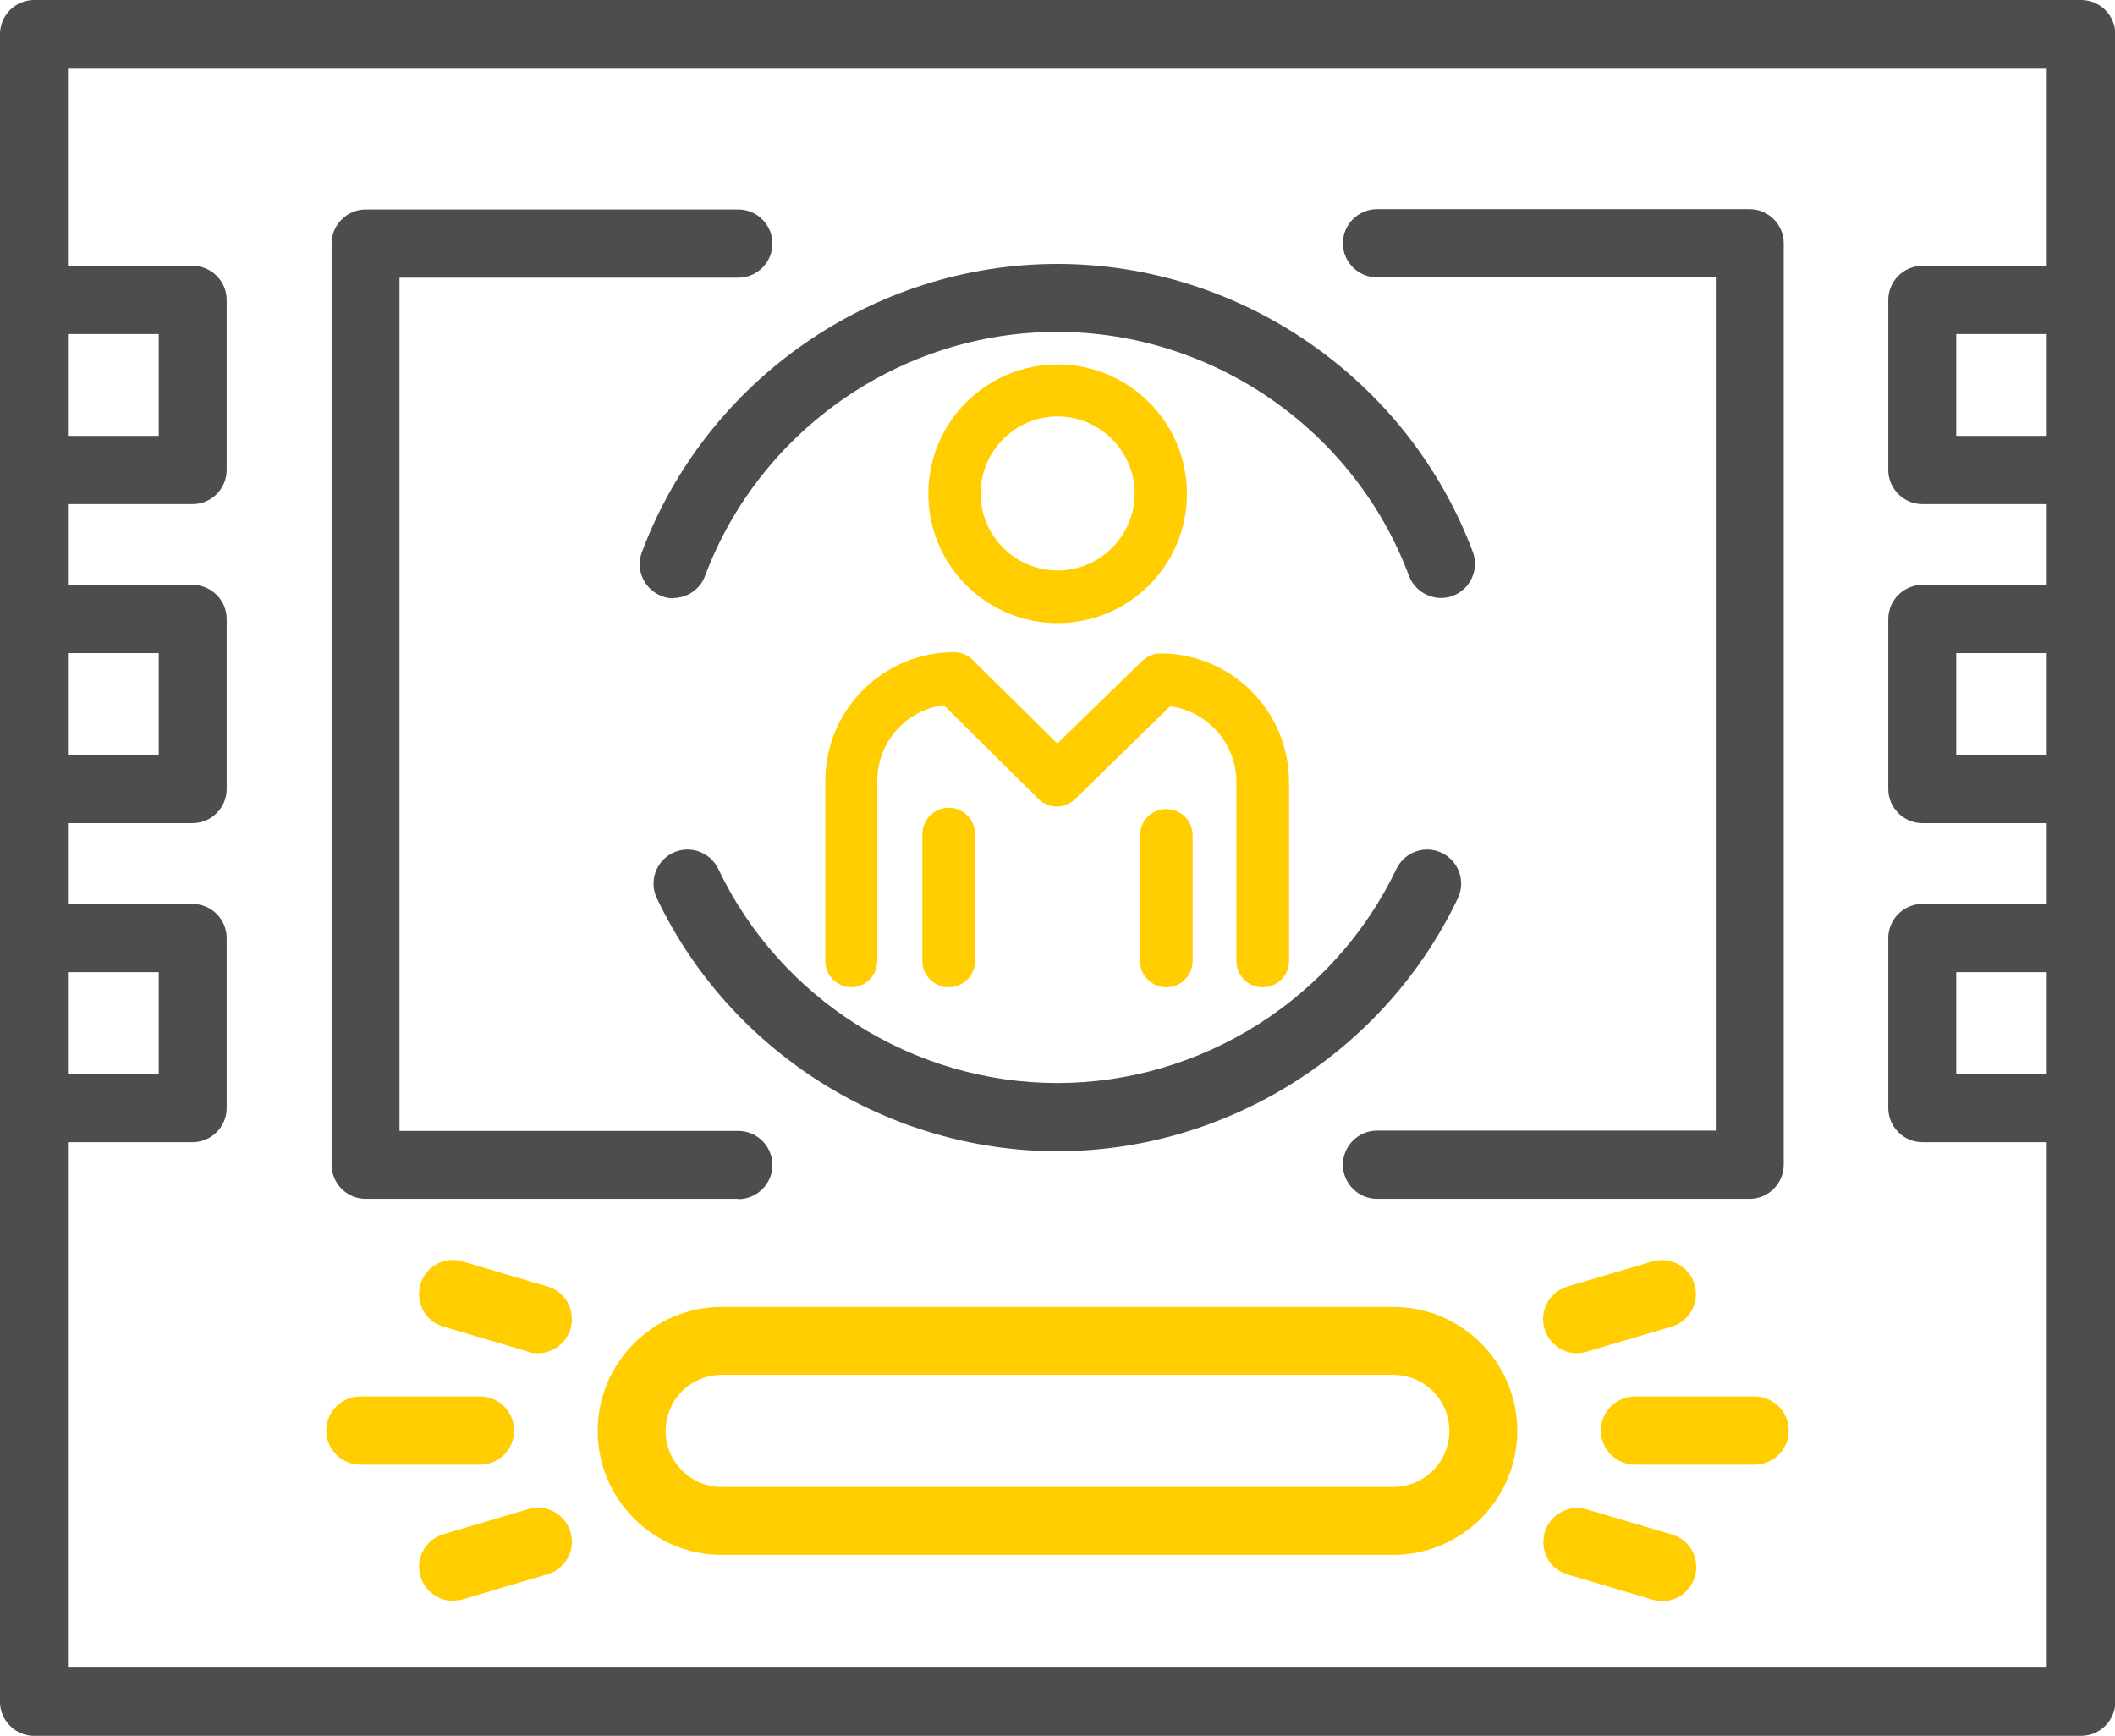
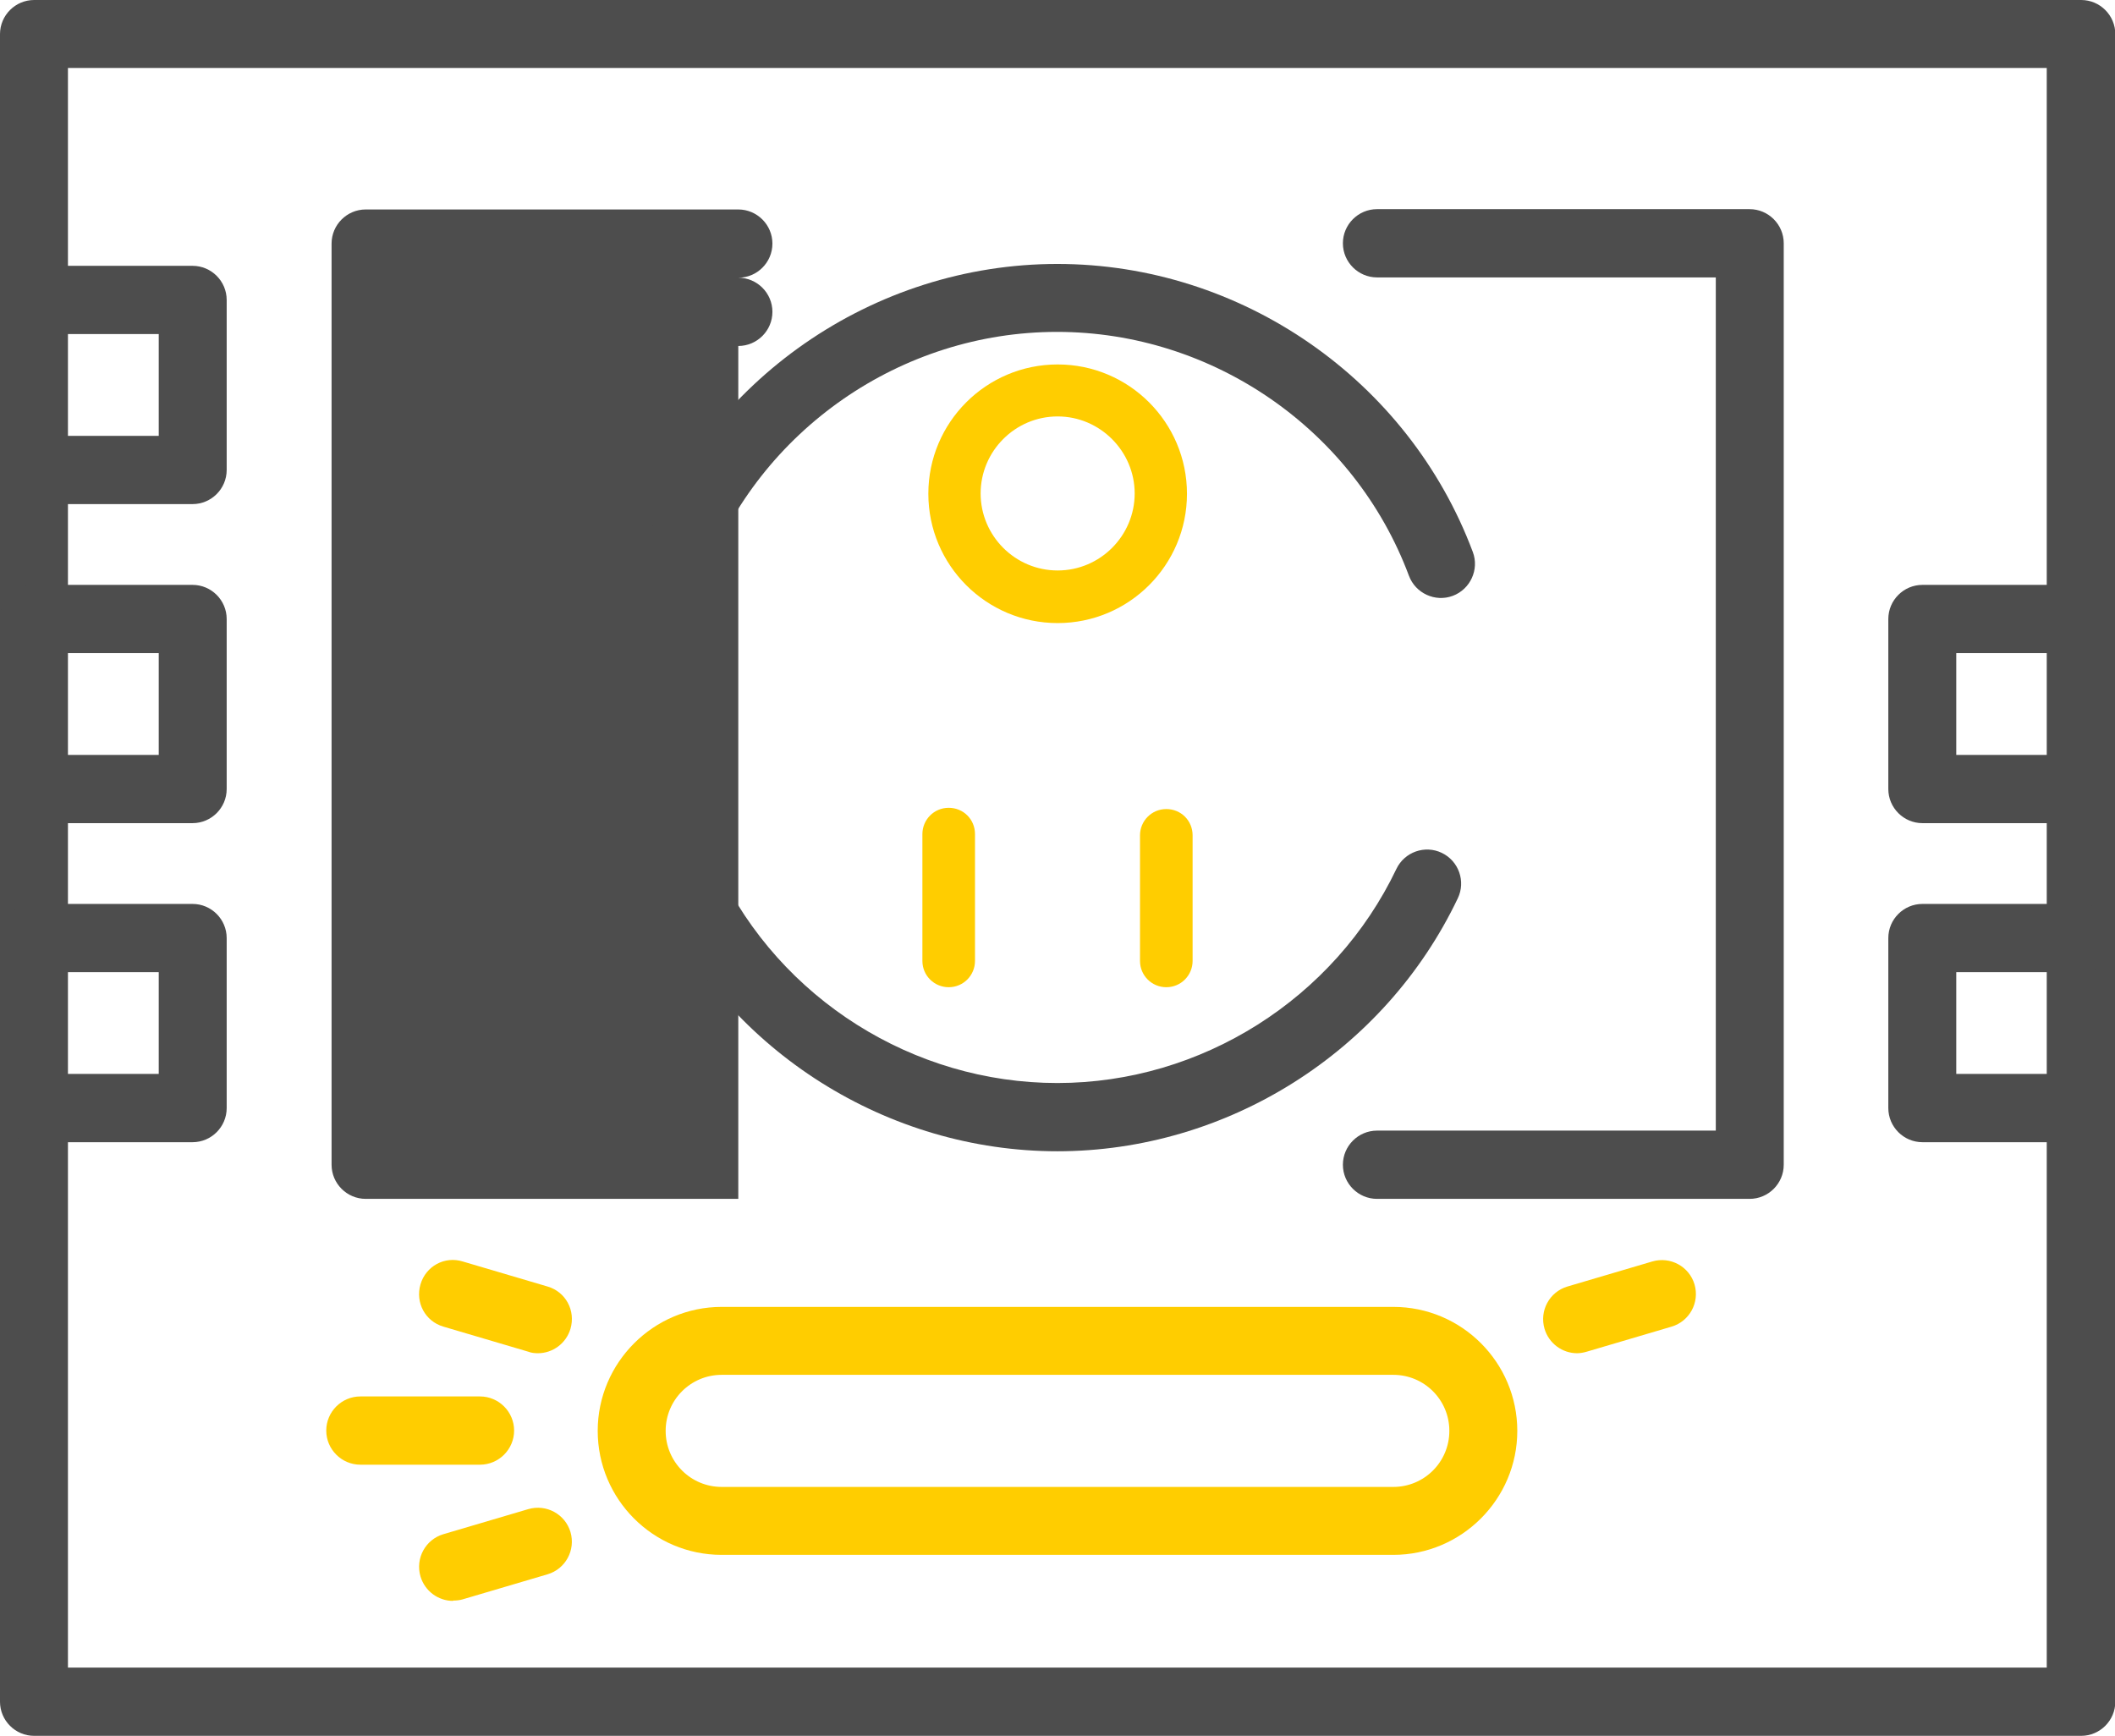
<svg xmlns="http://www.w3.org/2000/svg" id="Capa_2" data-name="Capa 2" viewBox="0 0 67.55 55.44">
  <defs>
    <style>
      .cls-1 {
        fill: #ffcd00;
      }

      .cls-2 {
        fill: #4d4d4d;
      }
    </style>
  </defs>
  <g id="Capa_1-2" data-name="Capa 1">
    <g>
      <g>
        <path class="cls-2" d="m66.46,55.44H1.09c-.6,0-1.09-.49-1.09-1.09V1.09C0,.49.49,0,1.09,0h65.38c.6,0,1.09.49,1.09,1.09v53.26c0,.6-.49,1.09-1.09,1.09ZM2.17,53.26h63.2V2.17H2.17v51.09Z" />
-         <path class="cls-2" d="m23.58,38.29h-11.9c-.6,0-1.09-.49-1.09-1.09V7.78c0-.6.49-1.09,1.09-1.09h11.9c.6,0,1.09.49,1.09,1.09s-.49,1.09-1.09,1.09h-10.82v27.25h10.82c.6,0,1.09.49,1.09,1.09s-.49,1.09-1.09,1.09Z" />
+         <path class="cls-2" d="m23.58,38.29h-11.9c-.6,0-1.09-.49-1.09-1.09V7.78c0-.6.49-1.09,1.09-1.09h11.9c.6,0,1.09.49,1.09,1.09s-.49,1.09-1.09,1.09h-10.82h10.82c.6,0,1.09.49,1.09,1.09s-.49,1.09-1.09,1.09Z" />
        <path class="cls-2" d="m55.88,38.29h-11.9c-.6,0-1.09-.49-1.09-1.09s.49-1.09,1.09-1.09h10.82V8.86h-10.82c-.6,0-1.09-.49-1.09-1.09s.49-1.09,1.09-1.09h11.9c.6,0,1.09.49,1.09,1.09v29.43c0,.6-.49,1.09-1.09,1.09Z" />
        <path class="cls-2" d="m6.15,16.1H1.09c-.6,0-1.09-.49-1.09-1.09s.49-1.09,1.09-1.09h3.98v-3.25H1.09c-.6,0-1.09-.49-1.09-1.09s.49-1.09,1.09-1.09h5.06c.6,0,1.09.49,1.09,1.09v5.43c0,.6-.49,1.09-1.09,1.09Z" />
        <path class="cls-2" d="m6.15,26.29H1.09c-.6,0-1.09-.49-1.09-1.09s.49-1.09,1.09-1.09h3.98v-3.25H1.09c-.6,0-1.09-.49-1.09-1.09s.49-1.09,1.09-1.09h5.06c.6,0,1.09.49,1.09,1.09v5.43c0,.6-.49,1.09-1.09,1.09Z" />
        <path class="cls-2" d="m6.15,36.48H1.09c-.6,0-1.09-.49-1.09-1.09s.49-1.09,1.09-1.09h3.98v-3.25H1.09c-.6,0-1.09-.49-1.09-1.09s.49-1.09,1.09-1.09h5.06c.6,0,1.09.49,1.09,1.09v5.43c0,.6-.49,1.09-1.09,1.09Z" />
-         <path class="cls-2" d="m66.46,16.1h-5.06c-.6,0-1.09-.49-1.09-1.09v-5.43c0-.6.49-1.09,1.09-1.09h5.06c.6,0,1.09.49,1.09,1.09s-.49,1.09-1.09,1.09h-3.98v3.25h3.98c.6,0,1.09.49,1.09,1.09s-.49,1.09-1.09,1.09Z" />
        <path class="cls-2" d="m66.46,26.29h-5.06c-.6,0-1.09-.49-1.09-1.09v-5.43c0-.6.49-1.09,1.09-1.09h5.06c.6,0,1.09.49,1.09,1.09s-.49,1.09-1.09,1.09h-3.98v3.25h3.98c.6,0,1.09.49,1.09,1.09s-.49,1.09-1.09,1.09Z" />
        <path class="cls-2" d="m66.46,36.48h-5.06c-.6,0-1.09-.49-1.09-1.09v-5.43c0-.6.49-1.09,1.09-1.09h5.06c.6,0,1.09.49,1.09,1.09s-.49,1.09-1.09,1.09h-3.98v3.25h3.98c.6,0,1.09.49,1.09,1.09s-.49,1.09-1.09,1.09Z" />
        <path class="cls-1" d="m44.5,49.66h-21.45c-2.19,0-3.96-1.78-3.96-3.96s1.78-3.96,3.96-3.96h21.45c2.19,0,3.96,1.78,3.96,3.96s-1.78,3.96-3.96,3.96Zm-21.45-5.75c-.99,0-1.79.8-1.79,1.79s.8,1.79,1.79,1.79h21.45c.99,0,1.79-.8,1.79-1.79s-.8-1.79-1.79-1.79h-21.45Z" />
-         <path class="cls-1" d="m56.04,46.78h-3.82c-.6,0-1.09-.49-1.09-1.09s.49-1.09,1.09-1.09h3.82c.6,0,1.09.49,1.09,1.09s-.49,1.09-1.09,1.09Z" />
        <path class="cls-1" d="m50.37,43.22c-.47,0-.9-.31-1.04-.78-.17-.58.16-1.18.73-1.35l2.71-.8c.58-.17,1.18.16,1.35.73.17.58-.16,1.18-.73,1.35l-2.71.8c-.1.03-.21.05-.31.05Z" />
-         <path class="cls-1" d="m53.09,51.13c-.1,0-.21-.01-.31-.04l-2.71-.8c-.58-.17-.9-.77-.73-1.35.17-.58.77-.9,1.35-.73l2.71.8c.58.17.9.77.73,1.35-.14.47-.57.78-1.04.78Z" />
        <path class="cls-1" d="m15.33,46.78h-3.82c-.6,0-1.09-.49-1.09-1.09s.49-1.09,1.09-1.09h3.82c.6,0,1.09.49,1.09,1.09s-.49,1.09-1.09,1.09Z" />
        <path class="cls-1" d="m17.18,43.22c-.1,0-.21-.01-.31-.05l-2.71-.8c-.58-.17-.9-.77-.73-1.35.17-.58.77-.91,1.35-.73l2.71.8c.58.17.9.77.73,1.35-.14.47-.57.78-1.04.78Z" />
        <path class="cls-1" d="m14.47,51.13c-.47,0-.9-.31-1.04-.78-.17-.58.16-1.18.73-1.35l2.71-.8c.58-.17,1.18.16,1.35.73.17.58-.16,1.18-.73,1.35l-2.71.8c-.1.03-.21.04-.31.04Z" />
        <path class="cls-2" d="m33.78,36.77c-5.43,0-10.46-3.17-12.8-8.08-.26-.54-.03-1.19.51-1.45.54-.26,1.19-.03,1.45.51,1.98,4.16,6.23,6.84,10.83,6.84s8.85-2.69,10.83-6.84c.26-.54.91-.77,1.45-.51.54.26.77.91.51,1.45-2.34,4.91-7.36,8.08-12.8,8.08Z" />
        <path class="cls-2" d="m21.52,19.11c-.13,0-.26-.02-.38-.07-.56-.21-.85-.84-.64-1.4,2.06-5.51,7.39-9.21,13.27-9.21s11.21,3.7,13.27,9.2c.21.56-.08,1.19-.64,1.4-.56.21-1.19-.08-1.4-.64-1.74-4.66-6.26-7.79-11.24-7.79s-9.49,3.13-11.24,7.79c-.16.44-.58.71-1.02.71Z" />
      </g>
      <path class="cls-1" d="m30.3,31.53c-.46,0-.84-.37-.84-.84v-4.05c0-.46.37-.84.84-.84s.84.37.84.84v4.05c0,.46-.37.84-.84.84Z" />
-       <path class="cls-1" d="m27.2,31.53c-.46,0-.84-.37-.84-.84v-5.75c0-2.27,1.85-4.11,4.11-4.11.22,0,.43.09.59.24l2.71,2.68,2.71-2.64c.16-.15.37-.24.58-.24,2.27,0,4.11,1.84,4.11,4.11v5.71c0,.46-.37.84-.84.84s-.84-.37-.84-.84v-5.71c0-1.24-.93-2.27-2.12-2.42l-3.03,2.96c-.33.32-.85.32-1.17,0l-3.03-3c-1.2.16-2.12,1.18-2.12,2.42v5.75c0,.46-.37.84-.84.84Z" />
      <path class="cls-1" d="m37.25,31.53c-.46,0-.84-.37-.84-.84v-4.01c0-.46.37-.84.84-.84s.84.37.84.84v4.01c0,.46-.37.84-.84.84Z" />
      <path class="cls-1" d="m33.78,19.9c-2.28,0-4.13-1.85-4.13-4.13s1.85-4.13,4.13-4.13,4.13,1.85,4.13,4.13-1.85,4.13-4.13,4.13Zm0-6.6c-1.36,0-2.46,1.11-2.46,2.46s1.1,2.46,2.46,2.46,2.46-1.11,2.46-2.46-1.11-2.46-2.46-2.46Z" />
    </g>
  </g>
</svg>